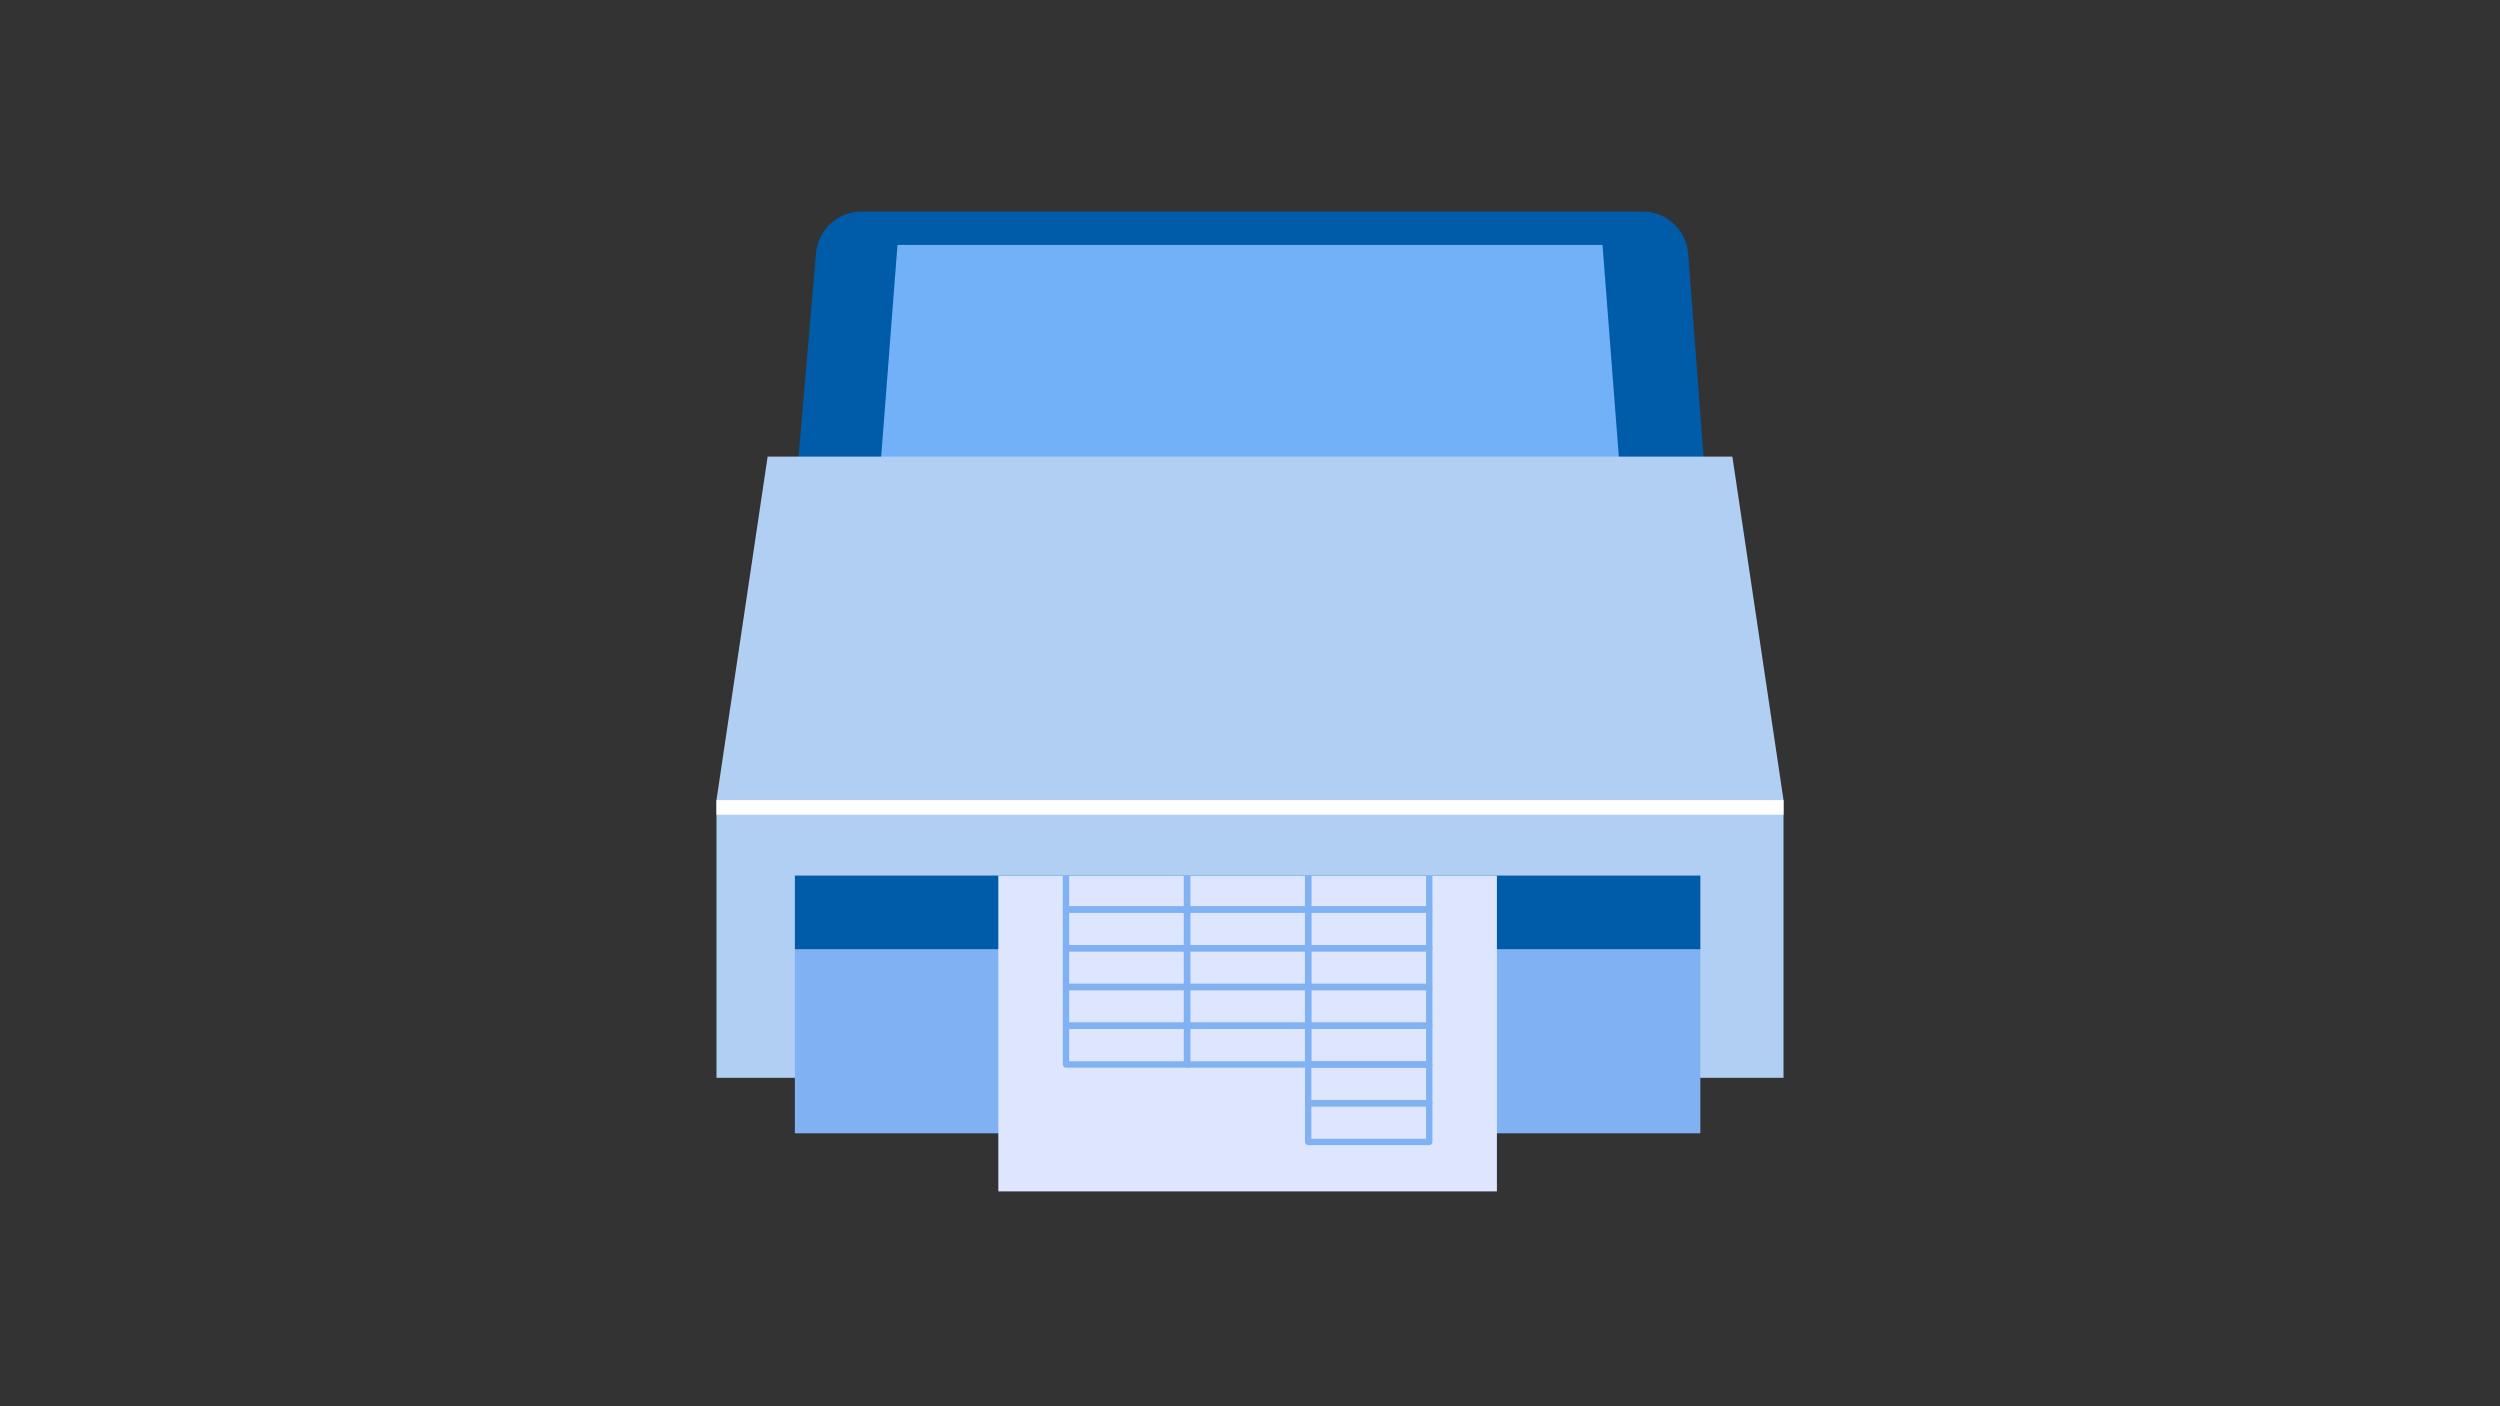
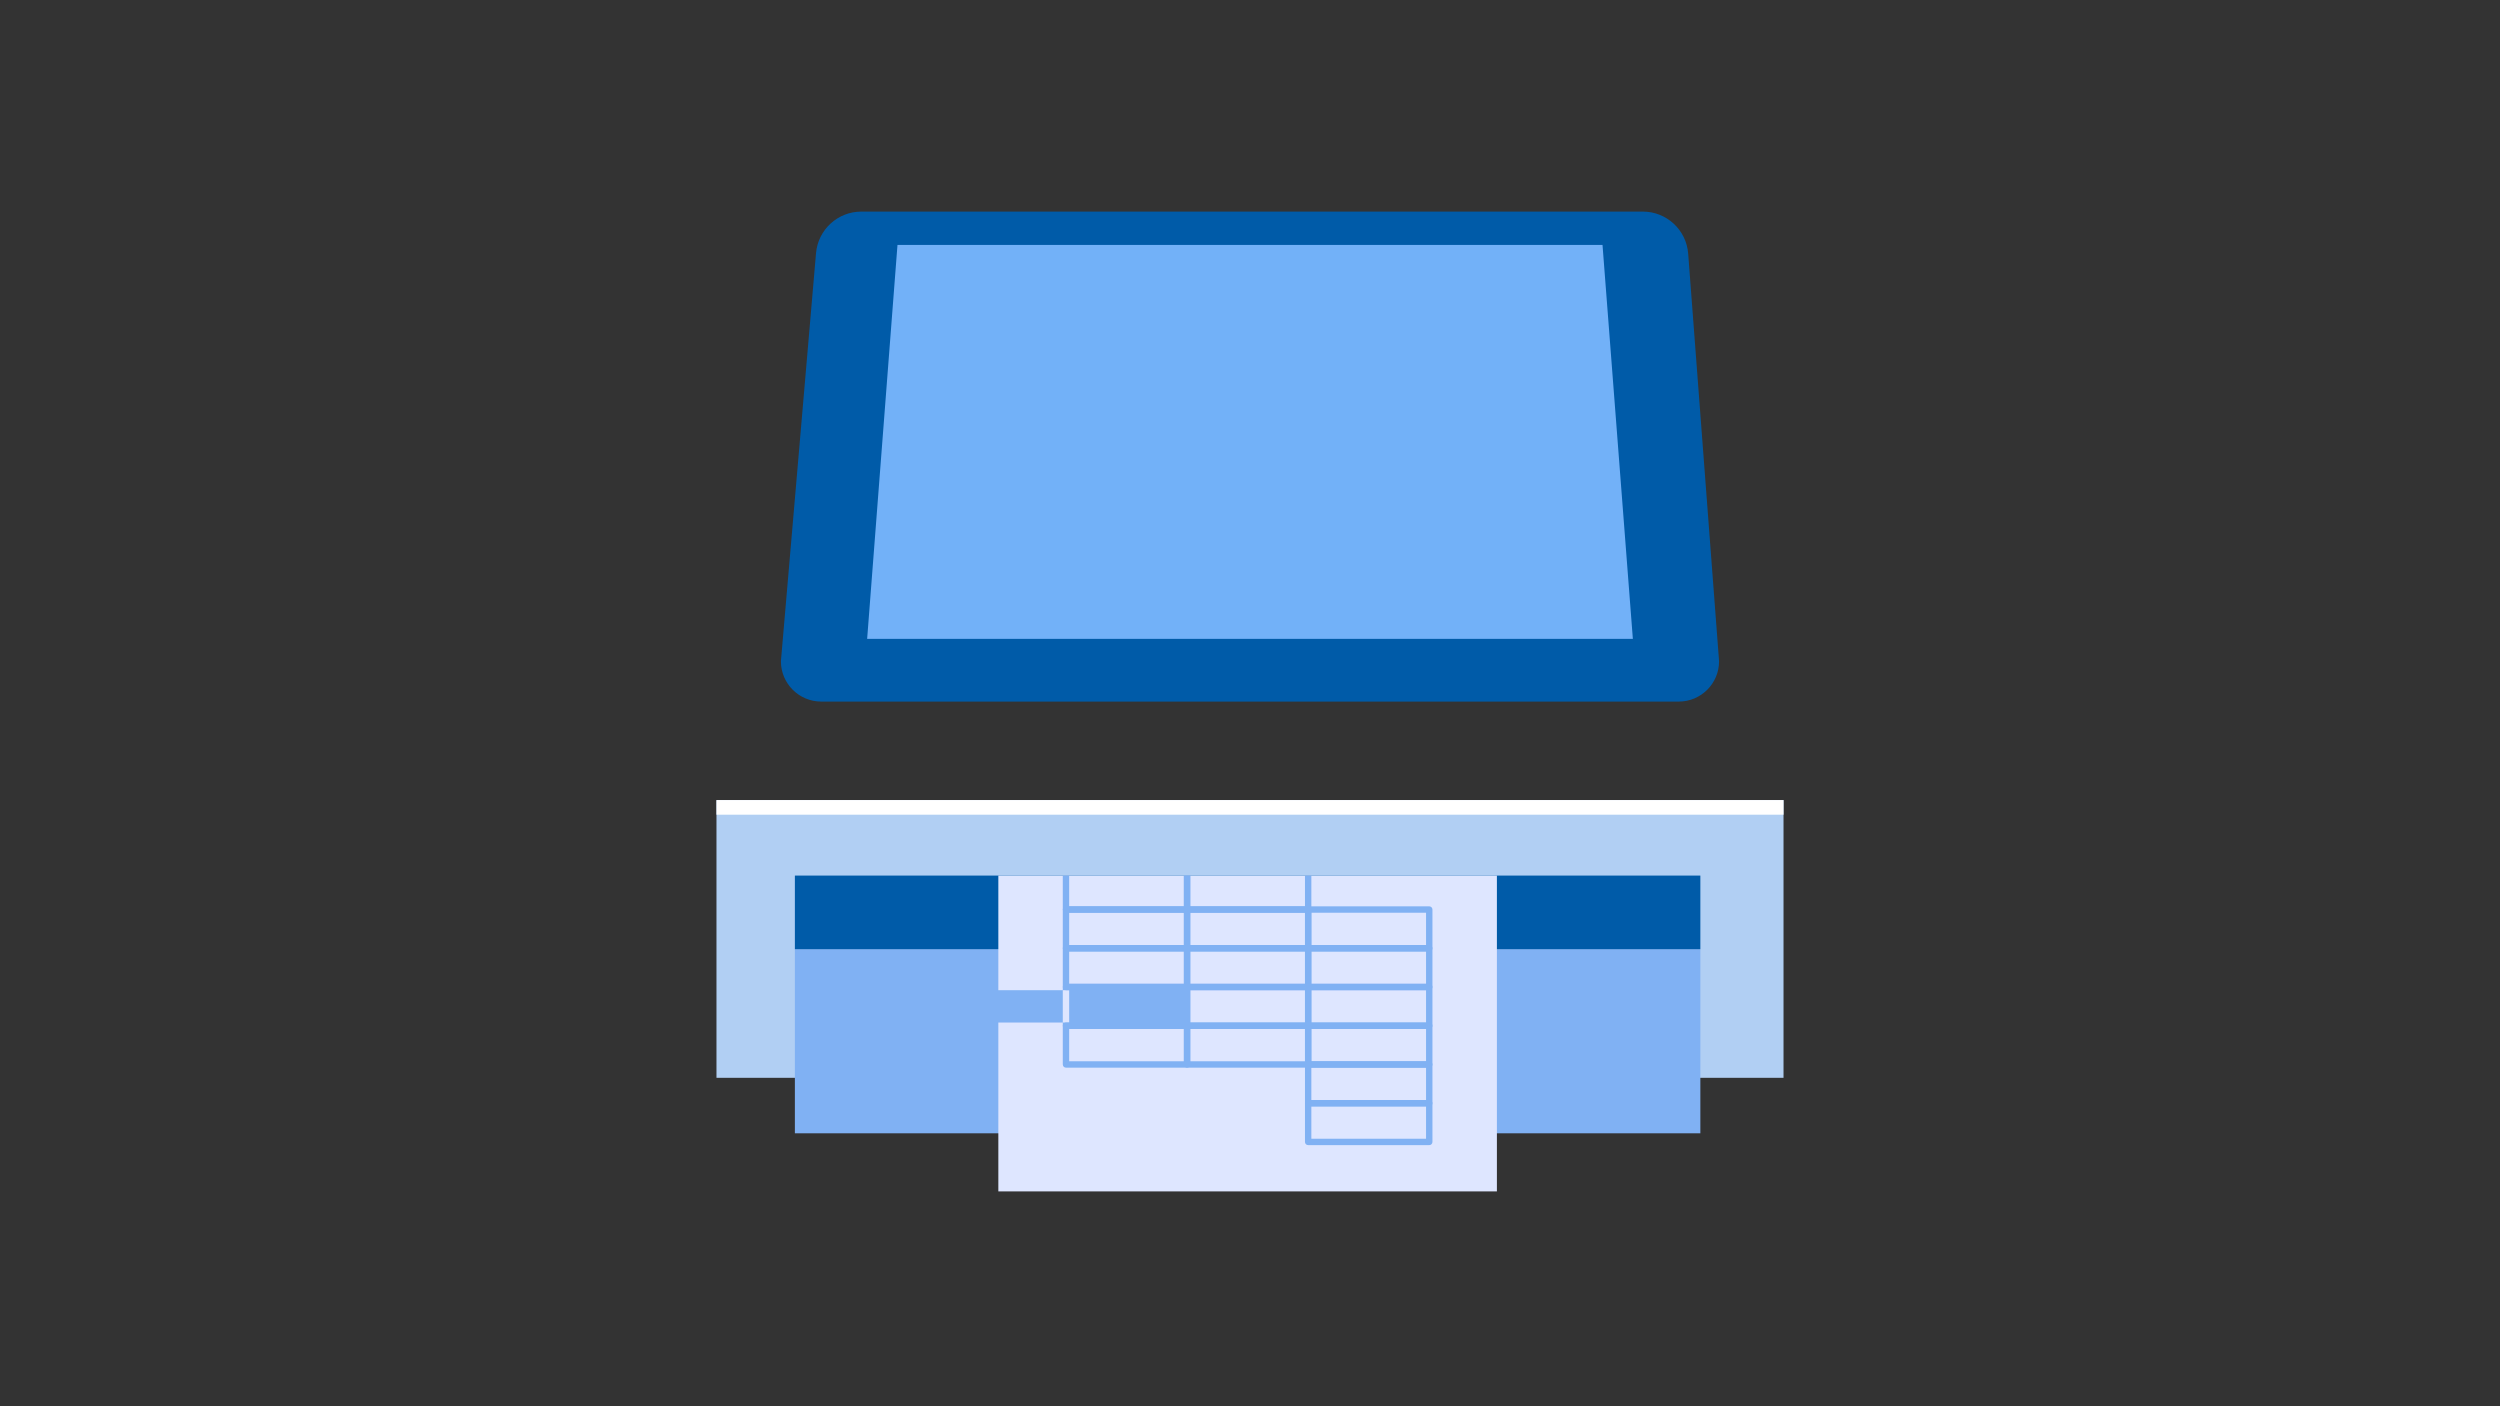
<svg xmlns="http://www.w3.org/2000/svg" id="_レイヤー_1" width="384" height="216" viewBox="0 0 384 216">
  <rect x="0" y="0" width="384" height="216" fill="#333333" stroke="none" />
  <defs>
    <style>.cls-1{fill:#dee6ff;}.cls-1,.cls-2,.cls-3,.cls-4,.cls-5,.cls-6,.cls-7,.cls-8{stroke-width:0px;}.cls-2{fill:#72b1f8;}.cls-3{fill:#b1cff3;}.cls-4{fill:#005ba8;}.cls-5{fill:none;}.cls-6{fill:#fff;}.cls-7{fill:#80b1f3;}.cls-9{clip-path:url(#clippath);}.cls-8{fill:#e2a887;}</style>
    <clipPath id="clippath">
      <rect class="cls-5" x="139.764" y="134.489" width="103.741" height="49.011" />
    </clipPath>
  </defs>
  <path class="cls-4" d="m252.336,32.5h-120.031c-3.628,0-6.653,2.776-6.964,6.391l-5.392,62.676c0,3.421,2.774,6.195,6.195,6.195h131.711c3.421,0,6.195-2.774,6.195-6.195l-4.745-62.605c-.276-3.645-3.314-6.462-6.97-6.462Z" />
  <polygon class="cls-2" points="250.806 98.126 133.194 98.126 137.854 37.618 246.146 37.618 250.806 98.126" />
-   <polygon class="cls-3" points="273.949 122.893 110.051 122.893 117.909 70.131 266.091 70.131 273.949 122.893" />
  <rect class="cls-3" x="110.051" y="122.893" width="163.898" height="42.658" />
  <rect class="cls-6" x="110.051" y="122.893" width="163.898" height="2.244" />
  <rect class="cls-7" x="122.093" y="145.799" width="139.082" height="28.276" />
  <polyline class="cls-4" points="122.093 145.799 122.093 134.489 261.175 134.489 261.175 145.799" />
  <g class="cls-9">
    <rect class="cls-1" x="153.345" y="78.93" width="76.579" height="104.069" />
    <rect class="cls-8" x="163.245" y="121.944" width="56.626" height="5.458" />
    <path class="cls-7" d="m207.834,95.007h-32.399c-.271,0-.491-.22-.491-.491v-6.75c0-.271.22-.491.491-.491h32.399c.271,0,.491.22.491.491v6.75c0,.271-.22.491-.491.491Zm-31.909-.981h31.418v-5.769h-31.418v5.769Z" />
    <path class="cls-7" d="m182.334,134.245h-18.599c-.271,0-.491-.22-.491-.491v-5.949c0-.271.22-.491.491-.491h18.599c.271,0,.491.22.491.491v5.949c0,.271-.22.491-.491.491Zm-18.109-.981h17.618v-4.968h-17.618v4.968Z" />
    <path class="cls-7" d="m182.334,128.296h-18.599c-.271,0-.491-.22-.491-.491v-5.949c0-.271.22-.491.491-.491h18.599c.271,0,.491.22.491.491v5.949c0,.271-.22.491-.491.491Zm-18.109-.981h17.618v-4.968h-17.618v4.968Z" />
    <path class="cls-7" d="m200.934,134.245h-18.6c-.271,0-.491-.22-.491-.491v-5.949c0-.271.22-.491.491-.491h18.6c.271,0,.491.22.491.491v5.949c0,.271-.22.491-.491.491Zm-18.11-.981h17.619v-4.968h-17.619v4.968Z" />
    <path class="cls-7" d="m200.934,128.296h-18.6c-.271,0-.491-.22-.491-.491v-5.949c0-.271.22-.491.491-.491h18.6c.271,0,.491.22.491.491v5.949c0,.271-.22.491-.491.491Zm-18.11-.981h17.619v-4.968h-17.619v4.968Z" />
-     <path class="cls-7" d="m219.533,134.245h-18.599c-.271,0-.491-.22-.491-.491v-5.949c0-.271.22-.491.491-.491h18.599c.271,0,.491.22.491.491v5.949c0,.271-.22.491-.491.491Zm-18.109-.981h17.618v-4.968h-17.618v4.968Z" />
    <path class="cls-7" d="m219.533,128.296h-18.599c-.271,0-.491-.22-.491-.491v-5.949c0-.271.22-.491.491-.491h18.599c.271,0,.491.22.491.491v5.949c0,.271-.22.491-.491.491Zm-18.109-.981h17.618v-4.968h-17.618v4.968Z" />
    <path class="cls-7" d="m182.334,140.195h-18.599c-.271,0-.491-.22-.491-.491v-5.95c0-.271.22-.491.491-.491h18.599c.271,0,.491.22.491.491v5.95c0,.271-.22.491-.491.491Zm-18.109-.981h17.618v-4.969h-17.618v4.969Z" />
    <path class="cls-7" d="m200.934,140.195h-18.6c-.271,0-.491-.22-.491-.491v-5.95c0-.271.22-.491.491-.491h18.6c.271,0,.491.22.491.491v5.95c0,.271-.22.491-.491.491Zm-18.11-.981h17.619v-4.969h-17.619v4.969Z" />
-     <path class="cls-7" d="m219.533,140.195h-18.599c-.271,0-.491-.22-.491-.491v-5.95c0-.271.22-.491.491-.491h18.599c.271,0,.491.22.491.491v5.95c0,.271-.22.491-.491.491Zm-18.109-.981h17.618v-4.969h-17.618v4.969Z" />
    <path class="cls-7" d="m182.334,146.145h-18.599c-.271,0-.491-.22-.491-.491v-5.95c0-.271.22-.491.491-.491h18.599c.271,0,.491.22.491.491v5.95c0,.271-.22.491-.491.491Zm-18.109-.981h17.618v-4.969h-17.618v4.969Z" />
    <path class="cls-7" d="m200.934,146.145h-18.6c-.271,0-.491-.22-.491-.491v-5.95c0-.271.22-.491.491-.491h18.6c.271,0,.491.22.491.491v5.95c0,.271-.22.491-.491.491Zm-18.11-.981h17.619v-4.969h-17.619v4.969Z" />
    <path class="cls-7" d="m219.533,146.145h-18.599c-.271,0-.491-.22-.491-.491v-5.95c0-.271.22-.491.491-.491h18.599c.271,0,.491.22.491.491v5.95c0,.271-.22.491-.491.491Zm-18.109-.981h17.618v-4.969h-17.618v4.969Z" />
    <path class="cls-7" d="m182.334,152.095h-18.599c-.271,0-.491-.22-.491-.491v-5.95c0-.271.22-.491.491-.491h18.599c.271,0,.491.22.491.491v5.95c0,.271-.22.491-.491.491Zm-18.109-.981h17.618v-4.969h-17.618v4.969Z" />
    <path class="cls-7" d="m200.934,152.095h-18.6c-.271,0-.491-.22-.491-.491v-5.95c0-.271.22-.491.491-.491h18.6c.271,0,.491.22.491.491v5.95c0,.271-.22.491-.491.491Zm-18.11-.981h17.619v-4.969h-17.619v4.969Z" />
    <path class="cls-7" d="m219.533,152.095h-18.599c-.271,0-.491-.22-.491-.491v-5.95c0-.271.22-.491.491-.491h18.599c.271,0,.491.22.491.491v5.95c0,.271-.22.491-.491.491Zm-18.109-.981h17.618v-4.969h-17.618v4.969Z" />
-     <path class="cls-7" d="m182.334,158.045h-18.599c-.271,0-.491-.22-.491-.491v-5.95c0-.271.22-.491.491-.491h18.599c.271,0,.491.22.491.491v5.95c0,.271-.22.491-.491.491Zm-18.109-.981h17.618v-4.969h-17.618v4.969Z" />
+     <path class="cls-7" d="m182.334,158.045h-18.599c-.271,0-.491-.22-.491-.491v-5.95c0-.271.22-.491.491-.491h18.599c.271,0,.491.22.491.491v5.95c0,.271-.22.491-.491.491Zm-18.109-.981v-4.969h-17.618v4.969Z" />
    <path class="cls-7" d="m200.934,158.045h-18.6c-.271,0-.491-.22-.491-.491v-5.95c0-.271.22-.491.491-.491h18.6c.271,0,.491.22.491.491v5.95c0,.271-.22.491-.491.491Zm-18.11-.981h17.619v-4.969h-17.619v4.969Z" />
    <path class="cls-7" d="m219.533,158.045h-18.599c-.271,0-.491-.22-.491-.491v-5.95c0-.271.22-.491.491-.491h18.599c.271,0,.491.22.491.491v5.95c0,.271-.22.491-.491.491Zm-18.109-.981h17.618v-4.969h-17.618v4.969Z" />
    <path class="cls-7" d="m182.334,163.994h-18.599c-.271,0-.491-.22-.491-.491v-5.949c0-.271.22-.491.491-.491h18.599c.271,0,.491.22.491.491v5.949c0,.271-.22.491-.491.491Zm-18.109-.981h17.618v-4.968h-17.618v4.968Z" />
    <path class="cls-7" d="m200.934,163.994h-18.6c-.271,0-.491-.22-.491-.491v-5.949c0-.271.22-.491.491-.491h18.6c.271,0,.491.22.491.491v5.949c0,.271-.22.491-.491.491Zm-18.11-.981h17.619v-4.968h-17.619v4.968Z" />
    <path class="cls-7" d="m219.533,163.994h-18.599c-.271,0-.491-.22-.491-.491v-5.949c0-.271.22-.491.491-.491h18.599c.271,0,.491.22.491.491v5.949c0,.271-.22.491-.491.491Zm-18.109-.981h17.618v-4.968h-17.618v4.968Z" />
    <path class="cls-7" d="m219.533,169.944h-18.599c-.271,0-.491-.22-.491-.491v-5.95c0-.271.22-.491.491-.491h18.599c.271,0,.491.22.491.491v5.95c0,.271-.22.491-.491.491Zm-18.109-.981h17.618v-4.969h-17.618v4.969Z" />
    <path class="cls-7" d="m219.533,175.894h-18.599c-.271,0-.491-.22-.491-.491v-5.95c0-.271.22-.491.491-.491h18.599c.271,0,.491.22.491.491v5.95c0,.271-.22.491-.491.491Zm-18.109-.981h17.618v-4.969h-17.618v4.969Z" />
    <rect class="cls-7" x="198.425" y="104.247" width="21.445" height="1.019" rx=".509" ry=".509" />
    <rect class="cls-7" x="163.245" y="101.516" width="11.546" height="1.019" rx=".509" ry=".509" />
    <rect class="cls-7" x="163.245" y="104.756" width="11.546" height="1.019" rx=".509" ry=".509" />
    <rect class="cls-7" x="163.245" y="107.997" width="21.178" height="1.019" rx=".509" ry=".509" />
    <rect class="cls-7" x="198.425" y="107.997" width="11.546" height="1.019" rx=".509" ry=".509" />
    <rect class="cls-7" x="198.425" y="111.237" width="11.546" height="1.019" rx=".509" ry=".509" />
    <rect class="cls-7" x="198.425" y="114.478" width="11.546" height="1.019" rx=".509" ry=".509" />
    <rect class="cls-7" x="163.245" y="111.237" width="21.178" height="1.019" rx=".509" ry=".509" />
  </g>
</svg>